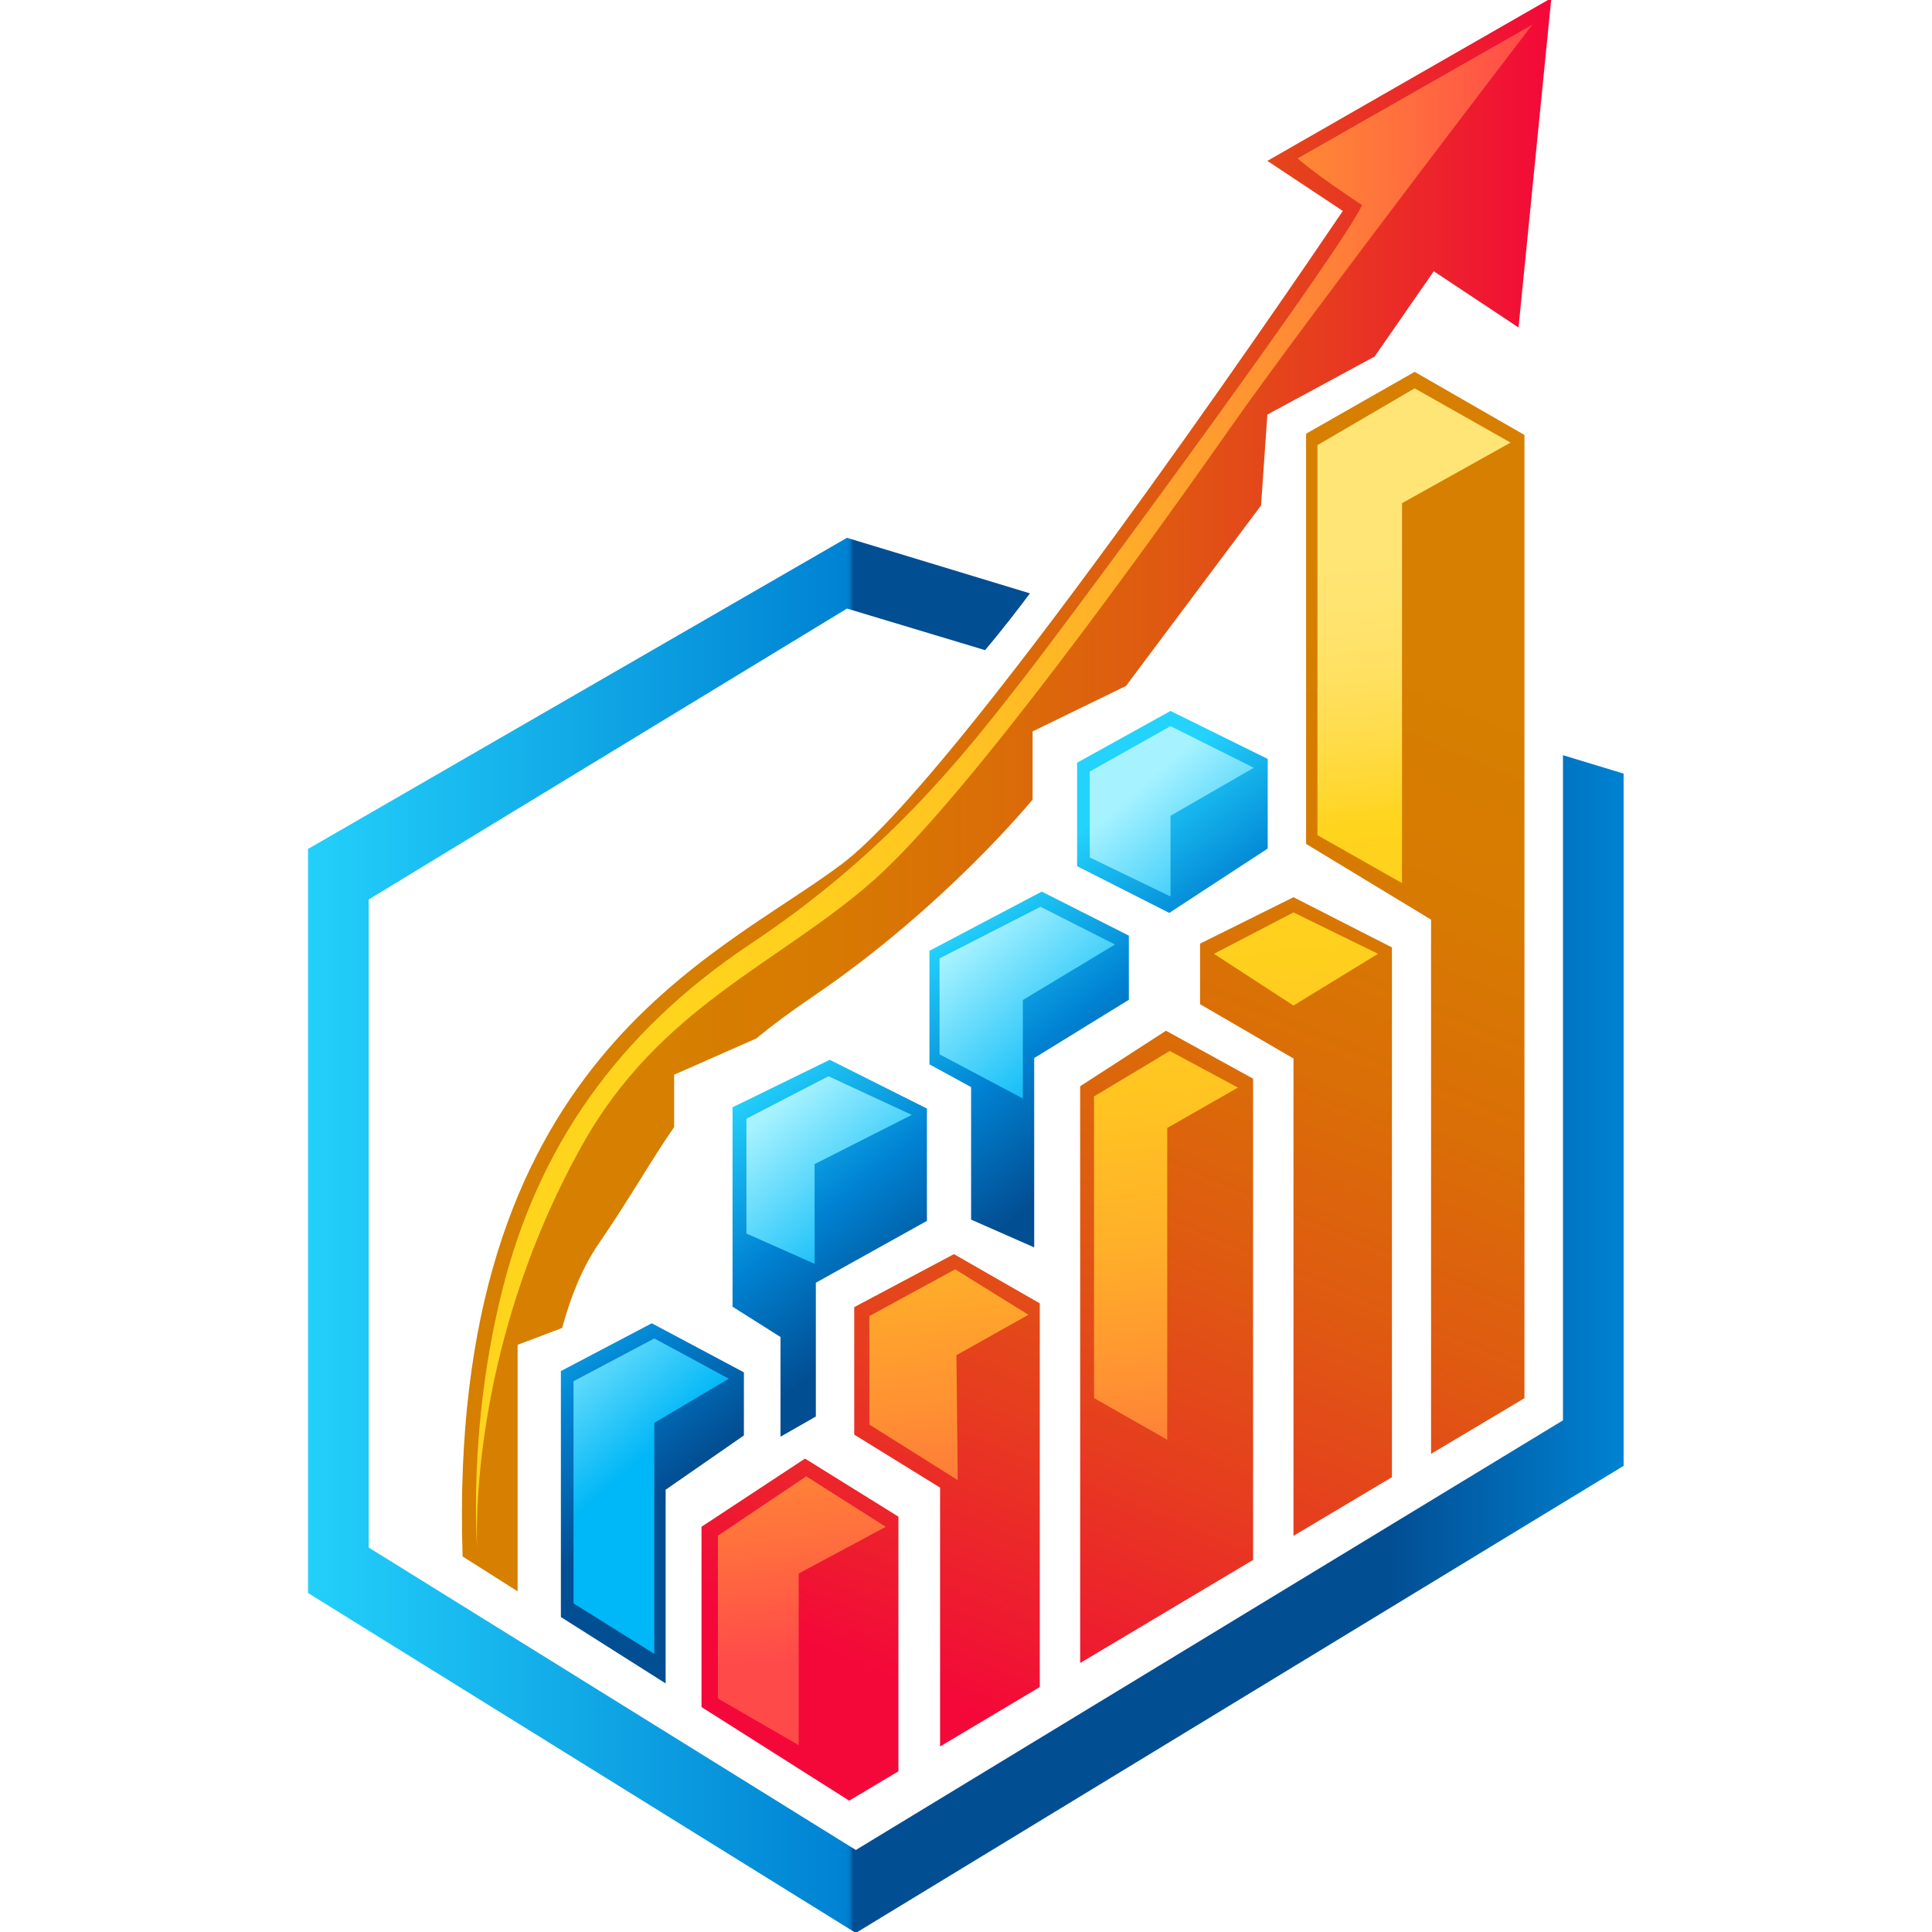
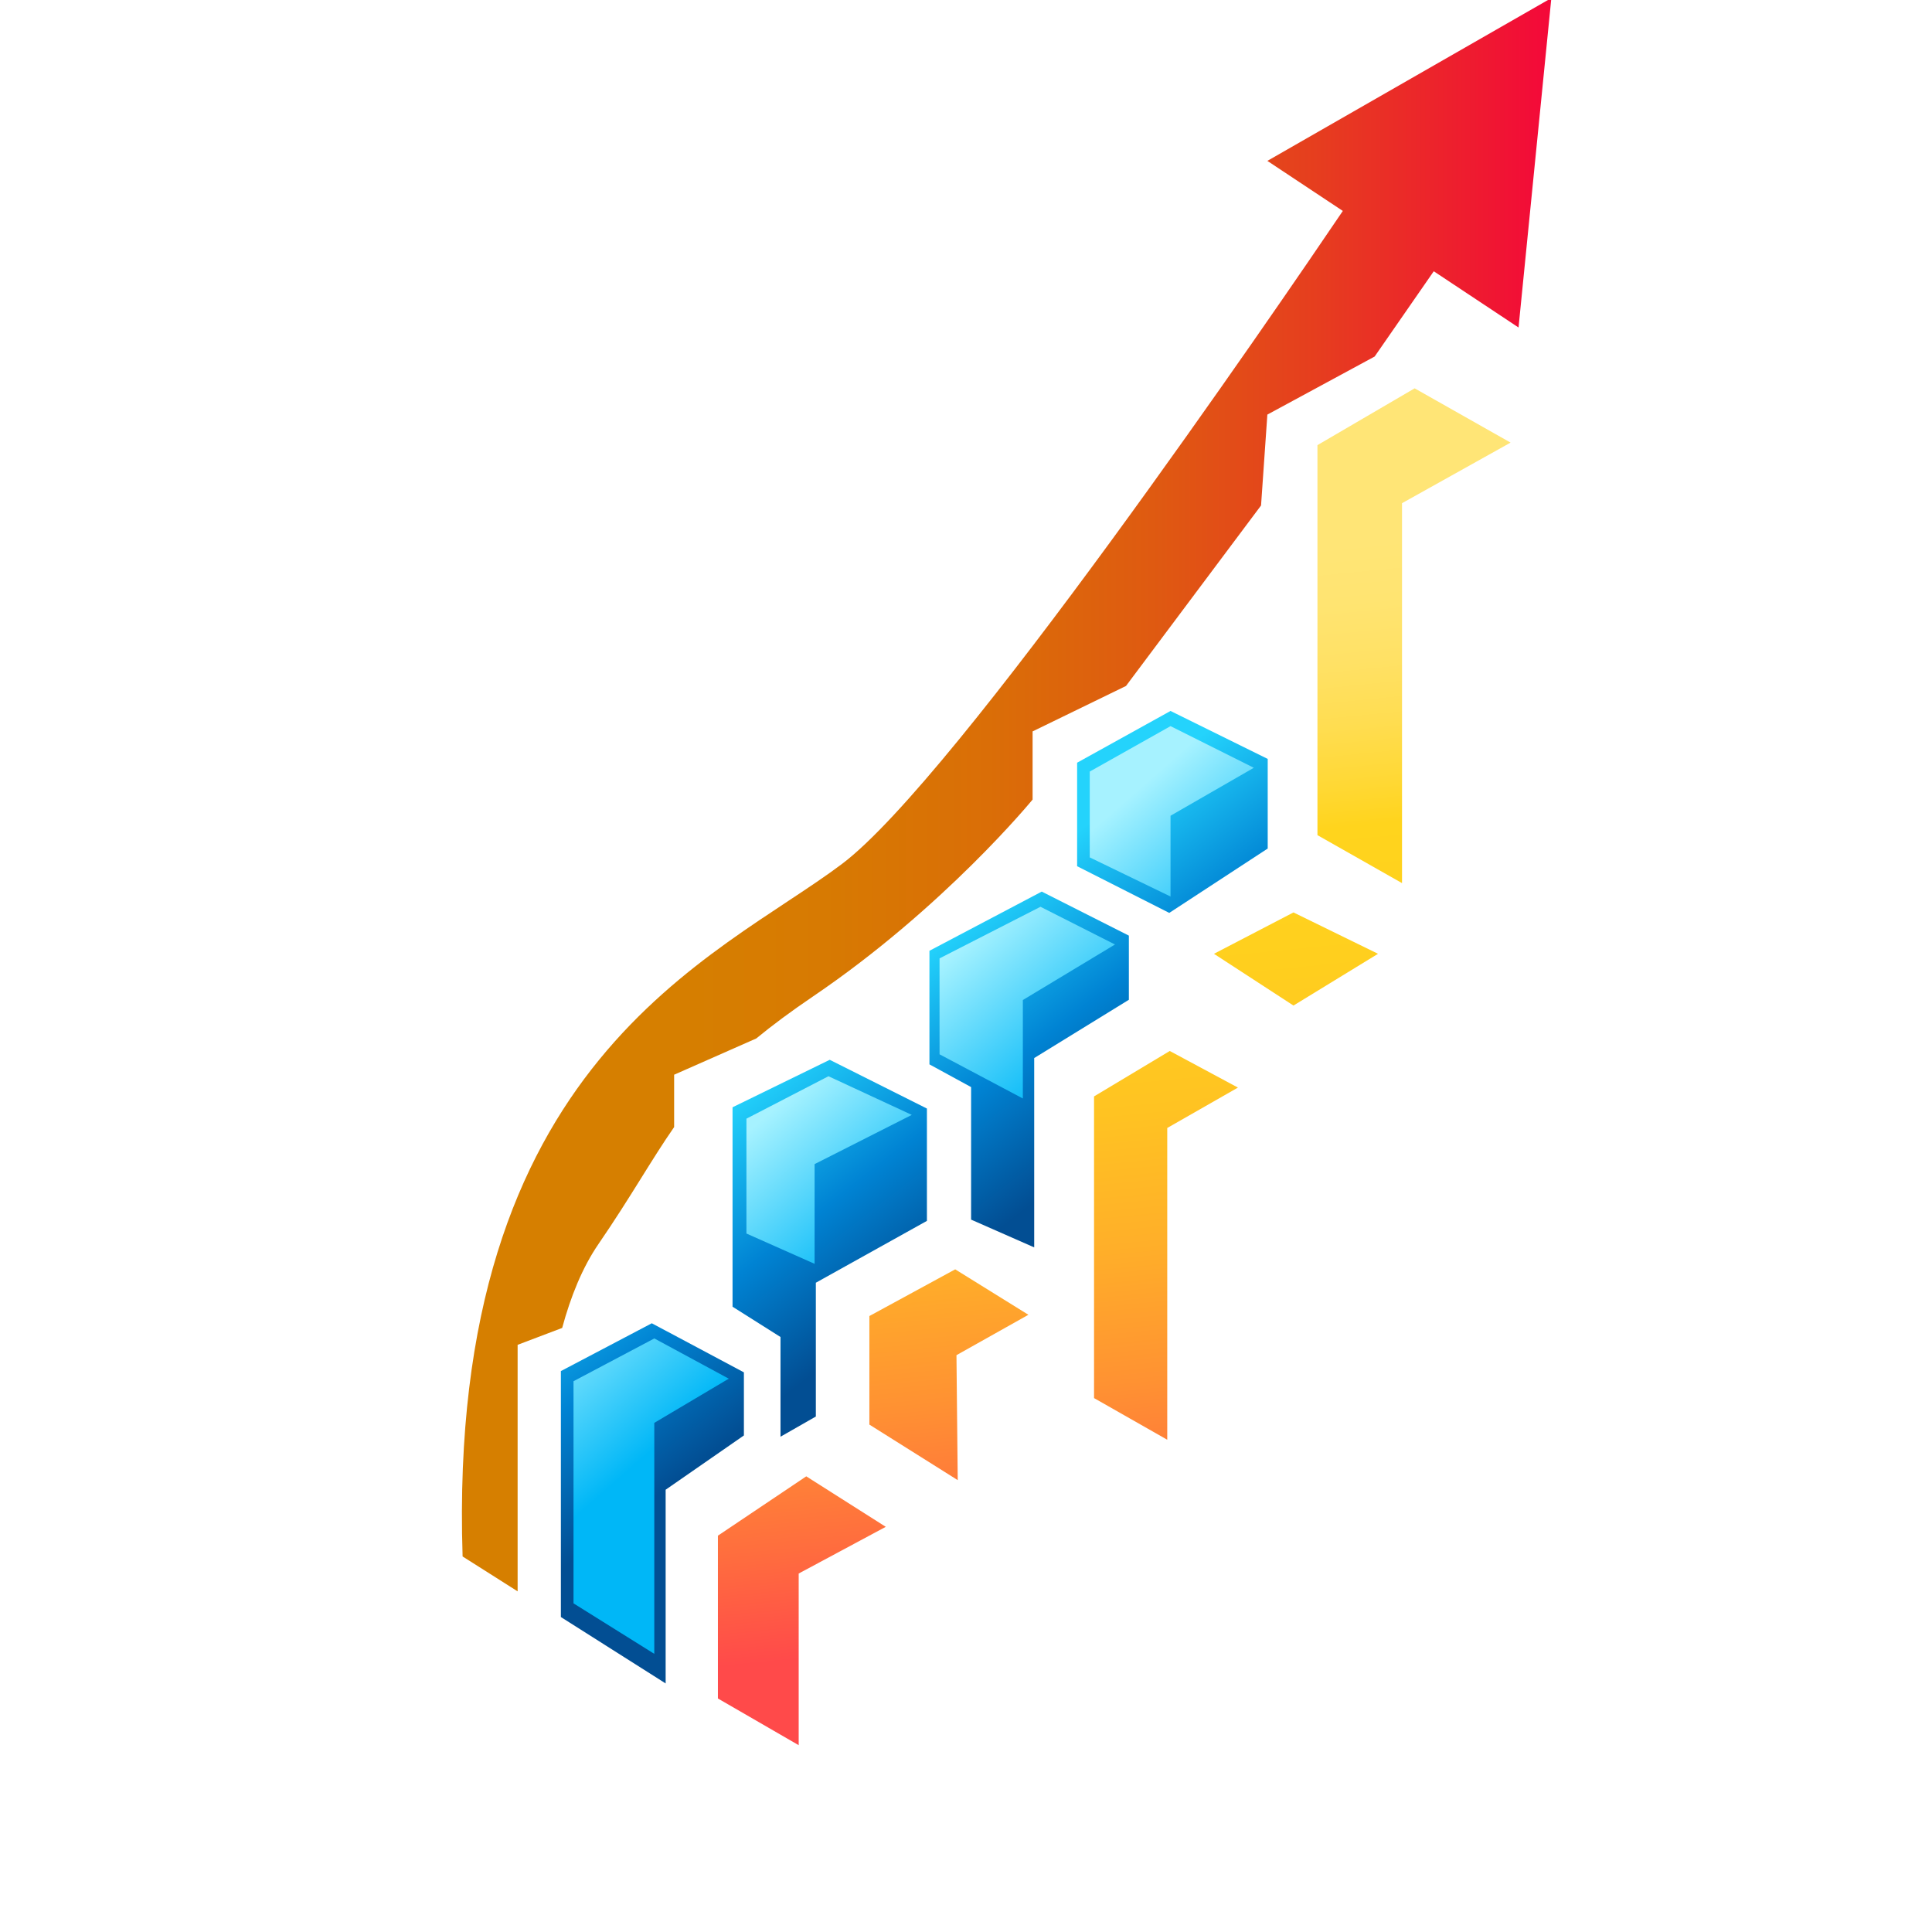
<svg xmlns="http://www.w3.org/2000/svg" xmlns:ns1="http://www.inkscape.org/namespaces/inkscape" width="386" height="386" viewBox="0 0 102.129 102.129" id="svg780">
  <defs id="defs777">
    <linearGradient id="SVGID_1_8_8_8_610587" gradientUnits="userSpaceOnUse" gradientTransform="matrix(1,0,0,-1,0,2407.559)" x1="1310.406" y1="1067.301" x2="1495.102" y2="829.388">
      <stop offset="0%" style="stop-color:rgb(36,211,252);stop-opacity: 1" id="stop201" />
      <stop offset="43.967%" style="stop-color:rgb(0,131,211);stop-opacity: 1" id="stop203" />
      <stop offset="82.251%" style="stop-color:rgb(2,78,147);stop-opacity: 1" id="stop205" />
    </linearGradient>
    <linearGradient id="SVGID_2_9_9_9_610588" gradientUnits="userSpaceOnUse" gradientTransform="matrix(1,0,0,-1,0,2407.559)" x1="1995.221" y1="1628.391" x2="1497.482" y2="435.695">
      <stop offset="18.586%" style="stop-color:rgb(214,127,0);stop-opacity: 1" id="stop212" />
      <stop offset="33.242%" style="stop-color:rgb(215,122,2);stop-opacity: 1" id="stop214" />
      <stop offset="48.248%" style="stop-color:rgb(218,110,7);stop-opacity: 1" id="stop216" />
      <stop offset="63.419%" style="stop-color:rgb(223,90,17);stop-opacity: 1" id="stop218" />
      <stop offset="78.707%" style="stop-color:rgb(230,61,31);stop-opacity: 1" id="stop220" />
      <stop offset="93.942%" style="stop-color:rgb(239,24,49);stop-opacity: 1" id="stop222" />
      <stop offset="100%" style="stop-color:rgb(244,8,58);stop-opacity: 1" id="stop224" />
    </linearGradient>
    <linearGradient id="SVGID_3_10_10_10_610589" gradientUnits="userSpaceOnUse" gradientTransform="matrix(1,0,0,-1,0,2407.559)" x1="993.905" y1="1300.797" x2="2006.095" y2="1300.797">
      <stop offset="18.586%" style="stop-color:rgb(214,127,0);stop-opacity: 1" id="stop231" />
      <stop offset="33.242%" style="stop-color:rgb(215,122,2);stop-opacity: 1" id="stop233" />
      <stop offset="48.248%" style="stop-color:rgb(218,110,7);stop-opacity: 1" id="stop235" />
      <stop offset="63.419%" style="stop-color:rgb(223,90,17);stop-opacity: 1" id="stop237" />
      <stop offset="78.707%" style="stop-color:rgb(230,61,31);stop-opacity: 1" id="stop239" />
      <stop offset="93.942%" style="stop-color:rgb(239,24,49);stop-opacity: 1" id="stop241" />
      <stop offset="100%" style="stop-color:rgb(244,8,58);stop-opacity: 1" id="stop243" />
    </linearGradient>
    <linearGradient id="SVGID_4_11_11_11_610590" gradientUnits="userSpaceOnUse" gradientTransform="matrix(1,0,0,-1,0,2407.559)" x1="1297.32" y1="1068.445" x2="1857.668" y2="429.837">
      <stop offset="4.302%" style="stop-color:rgb(166,242,255);stop-opacity: 1" id="stop250" />
      <stop offset="23.57%" style="stop-color:rgb(0,183,247);stop-opacity: 1" id="stop252" />
    </linearGradient>
    <linearGradient id="SVGID_5_12_12_12_610591" gradientUnits="userSpaceOnUse" gradientTransform="matrix(1,0,0,-1,0,2407.559)" x1="1554.267" y1="1507.293" x2="1651.311" y2="530.597">
      <stop offset="0%" style="stop-color:rgb(255,229,118);stop-opacity: 1" id="stop259" />
      <stop offset="5.573%" style="stop-color:rgb(255,228,113);stop-opacity: 1" id="stop261" />
      <stop offset="11.279%" style="stop-color:rgb(255,225,101);stop-opacity: 1" id="stop263" />
      <stop offset="17.046%" style="stop-color:rgb(255,221,81);stop-opacity: 1" id="stop265" />
      <stop offset="22.82%" style="stop-color:rgb(255,216,52);stop-opacity: 1" id="stop267" />
      <stop offset="26.702%" style="stop-color:rgb(255,212,29);stop-opacity: 1" id="stop269" />
      <stop offset="38.938%" style="stop-color:rgb(255,207,30);stop-opacity: 1" id="stop271" />
      <stop offset="51.47%" style="stop-color:rgb(255,195,34);stop-opacity: 1" id="stop273" />
      <stop offset="64.137%" style="stop-color:rgb(255,175,41);stop-opacity: 1" id="stop275" />
      <stop offset="76.901%" style="stop-color:rgb(255,146,50);stop-opacity: 1" id="stop277" />
      <stop offset="89.614%" style="stop-color:rgb(255,109,62);stop-opacity: 1" id="stop279" />
      <stop offset="100%" style="stop-color:rgb(255,74,74);stop-opacity: 1" id="stop281" />
    </linearGradient>
    <linearGradient id="SVGID_6_13_13_13_610592" gradientUnits="userSpaceOnUse" gradientTransform="matrix(1,0,0,-1,0,2407.559)" x1="1006.916" y1="1308.015" x2="1988.504" y2="1308.015">
      <stop offset="18.586%" style="stop-color:rgb(255,212,29);stop-opacity: 1" id="stop288" />
      <stop offset="32.178%" style="stop-color:rgb(255,207,30);stop-opacity: 1" id="stop290" />
      <stop offset="46.097%" style="stop-color:rgb(255,195,34);stop-opacity: 1" id="stop292" />
      <stop offset="60.166%" style="stop-color:rgb(255,175,41);stop-opacity: 1" id="stop294" />
      <stop offset="74.344%" style="stop-color:rgb(255,146,50);stop-opacity: 1" id="stop296" />
      <stop offset="88.464%" style="stop-color:rgb(255,109,62);stop-opacity: 1" id="stop298" />
      <stop offset="100%" style="stop-color:rgb(255,74,74);stop-opacity: 1" id="stop300" />
    </linearGradient>
    <linearGradient id="SVGID_7_14_14_14_610593" gradientUnits="userSpaceOnUse" gradientTransform="matrix(1,0,0,-1,0,2407.559)" x1="831.217" y1="889.537" x2="2077.13" y2="889.537">
      <stop offset="0%" style="stop-color:rgb(36,211,252);stop-opacity: 1" id="stop307" />
      <stop offset="41.206%" style="stop-color:rgb(0,131,211);stop-opacity: 1" id="stop309" />
      <stop offset="41.7%" style="stop-color:rgb(0,129,209);stop-opacity: 1" id="stop311" />
      <stop offset="41.879%" style="stop-color:rgb(0,123,202);stop-opacity: 1" id="stop313" />
      <stop offset="42.005%" style="stop-color:rgb(0,114,190);stop-opacity: 1" id="stop315" />
      <stop offset="42.108%" style="stop-color:rgb(1,100,173);stop-opacity: 1" id="stop317" />
      <stop offset="42.195%" style="stop-color:rgb(1,82,151);stop-opacity: 1" id="stop319" />
      <stop offset="42.211%" style="stop-color:rgb(2,78,147);stop-opacity: 1" id="stop321" />
      <stop offset="82.251%" style="stop-color:rgb(2,78,147);stop-opacity: 1" id="stop323" />
      <stop offset="100%" style="stop-color:rgb(0,131,211);stop-opacity: 1" id="stop325" />
    </linearGradient>
  </defs>
  <g ns1:label="Layer 1" ns1:groupmode="layer" id="layer1" transform="translate(-73.238,-81.348)">
    <g transform="matrix(0.508,0,0,0.508,107.901,132.389)" id="logo-logo">
      <g id="g332" transform="translate(32.268,0.048)">
        <g transform="matrix(0.112,0,0,0.112,-5.362,24.056)" id="g210">
          <linearGradient id="linearGradient527" gradientUnits="userSpaceOnUse" gradientTransform="matrix(1,0,0,-1,0,2407.559)" x1="1310.406" y1="1067.301" x2="1495.102" y2="829.388">
            <stop offset="0%" style="stop-color:rgb(36,211,252);stop-opacity: 1" id="stop521" />
            <stop offset="43.967%" style="stop-color:rgb(0,131,211);stop-opacity: 1" id="stop523" />
            <stop offset="82.251%" style="stop-color:rgb(2,78,147);stop-opacity: 1" id="stop525" />
          </linearGradient>
          <path style="opacity:1;fill:url(#SVGID_1_8_8_8_610587);fill-rule:evenodd;stroke:none;stroke-width:0;stroke-linecap:butt;stroke-linejoin:miter;stroke-miterlimit:4;stroke-dasharray:none;stroke-dashoffset:0" transform="translate(-1413.883,-1482.115)" d="m 1742.238,1074.917 v 83.261 l -91.47,59.807 -85.607,-43.39 v -96.161 l 86.78,-48.081 90.298,44.562 z m -128.997,164.177 v 59.601 l -87.952,54.15 v 175.904 l -58.635,-25.799 V 1379.818 l -38.699,-21.108 v -105.543 l 104.334,-54.98 z m -187.631,160.659 v 104.37 l -103.197,57.462 v 124.306 l -32.836,18.763 v -92.643 l -44.562,-28.145 v -185.286 l 90.298,-44.117 90.298,45.289 z m -170.041,245.094 v 58.635 l -72.707,50.426 v 179.967 l -97.334,-61.69 v -228.511 l 84.47,-44.426 85.571,45.599 z" stroke-linecap="round" id="path208" />
        </g>
        <g transform="matrix(0.112,0,0,0.112,15.313,12.511)" id="g229">
          <linearGradient id="linearGradient545" gradientUnits="userSpaceOnUse" gradientTransform="matrix(1,0,0,-1,0,2407.559)" x1="1995.221" y1="1628.391" x2="1497.482" y2="435.695">
            <stop offset="18.586%" style="stop-color:rgb(214,127,0);stop-opacity: 1" id="stop531" />
            <stop offset="33.242%" style="stop-color:rgb(215,122,2);stop-opacity: 1" id="stop533" />
            <stop offset="48.248%" style="stop-color:rgb(218,110,7);stop-opacity: 1" id="stop535" />
            <stop offset="63.419%" style="stop-color:rgb(223,90,17);stop-opacity: 1" id="stop537" />
            <stop offset="78.707%" style="stop-color:rgb(230,61,31);stop-opacity: 1" id="stop539" />
            <stop offset="93.942%" style="stop-color:rgb(239,24,49);stop-opacity: 1" id="stop541" />
            <stop offset="100%" style="stop-color:rgb(244,8,58);stop-opacity: 1" id="stop543" />
          </linearGradient>
-           <path style="opacity:1;fill:url(#SVGID_2_9_9_9_610588);fill-rule:evenodd;stroke:none;stroke-width:0;stroke-linecap:butt;stroke-linejoin:miter;stroke-miterlimit:4;stroke-dasharray:none;stroke-dashoffset:0" transform="translate(-1599.169,-1378.645)" d="m 1981.468,773.534 v 894.945 l -86.779,51.719 v -496.349 l -116.097,-70.362 V 772.362 l 100.852,-57.462 102.025,58.635 z m -123.133,476.115 v 492.215 l -91.47,54.514 v -443.532 l -86.779,-50.426 v -56.289 l 86.779,-43.117 z m -327.182,330.7 v 356.508 l -92.643,55.213 v -240.508 l -79.743,-49.253 v -118.442 l 92.643,-49.253 79.743,45.735 z m -131.342,198.186 v 236.599 l -45.735,27.257 -137.205,-86.961 v -167.514 l 96.161,-63.325 86.779,53.944 z m 329.528,-406.926 v 447.134 l -160.659,95.749 v -535.847 l 79.743,-51.599 z" stroke-linecap="round" id="path227" />
        </g>
        <g transform="matrix(0.112,0,0,0.112,4.247,-17.826)" id="g248">
          <linearGradient id="linearGradient563" gradientUnits="userSpaceOnUse" gradientTransform="matrix(1,0,0,-1,0,2407.559)" x1="993.905" y1="1300.797" x2="2006.095" y2="1300.797">
            <stop offset="18.586%" style="stop-color:rgb(214,127,0);stop-opacity: 1" id="stop549" />
            <stop offset="33.242%" style="stop-color:rgb(215,122,2);stop-opacity: 1" id="stop551" />
            <stop offset="48.248%" style="stop-color:rgb(218,110,7);stop-opacity: 1" id="stop553" />
            <stop offset="63.419%" style="stop-color:rgb(223,90,17);stop-opacity: 1" id="stop555" />
            <stop offset="78.707%" style="stop-color:rgb(230,61,31);stop-opacity: 1" id="stop557" />
            <stop offset="93.942%" style="stop-color:rgb(239,24,49);stop-opacity: 1" id="stop559" />
            <stop offset="100%" style="stop-color:rgb(244,8,58);stop-opacity: 1" id="stop561" />
          </linearGradient>
          <path style="opacity:1;fill:url(#SVGID_3_10_10_10_610589);fill-rule:evenodd;stroke:none;stroke-width:0;stroke-linecap:butt;stroke-linejoin:miter;stroke-miterlimit:4;stroke-dasharray:none;stroke-dashoffset:0" transform="translate(-1500,-1106.762)" d="m 1896.833,620.432 -54.916,79.222 -99.679,53.944 -5.864,84.434 -125.478,167.696 -86.779,42.217 v 63.325 c 0,0 -81.862,100.094 -204.049,182.941 -20.511,13.907 -37.777,26.76 -52.658,39.008 l -76.339,33.699 v 48.651 c -21.384,30.731 -39.934,64.384 -70.316,108.698 -14.89,21.718 -25.786,48.678 -33.708,77.92 l -41.39,15.688 v 229.039 l -51.12,-32.401 c -14.843,-460.784 235.866,-555.627 352.503,-643.436 105.938,-79.754 404.722,-517.181 465.309,-606.686 l -70.111,-46.505 263.856,-151.278 -30.49,306.074 -78.771,-52.25 z" stroke-linecap="round" id="path246" />
        </g>
        <g transform="matrix(0.112,0,0,0.112,-5.427,23.306)" id="g257">
          <linearGradient id="linearGradient571" gradientUnits="userSpaceOnUse" gradientTransform="matrix(1,0,0,-1,0,2407.559)" x1="1297.32" y1="1068.445" x2="1857.668" y2="429.837">
            <stop offset="4.302%" style="stop-color:rgb(166,242,255);stop-opacity: 1" id="stop567" />
            <stop offset="23.57%" style="stop-color:rgb(0,183,247);stop-opacity: 1" id="stop569" />
          </linearGradient>
          <path style="opacity:1;fill:url(#SVGID_4_11_11_11_610590);fill-rule:evenodd;stroke:none;stroke-width:0;stroke-linecap:butt;stroke-linejoin:miter;stroke-miterlimit:4;stroke-dasharray:none;stroke-dashoffset:0" transform="translate(-1413.297,-1475.393)" d="m 1241.497,1650.711 -69.189,41.044 v 214.603 l -75.052,-46.908 v -206.394 l 75.089,-39.735 z m 16.418,-134.86 v -106.715 l 76.225,-39.426 77.398,35.908 -90.298,45.735 v 92.643 z m 471.424,-432.725 -77.398,44.562 v 75.052 l -75.052,-36.353 v -79.743 l 75.052,-42.217 77.398,38.699 z m -292.001,266.202 v -89.125 l 93.779,-47.944 69.225,35.044 -85.607,51.599 v 91.47 l -77.398,-41.044 z" stroke-linecap="round" id="path255" />
        </g>
        <g transform="matrix(0.112,0,0,0.112,15.444,10.483)" id="g286">
          <linearGradient id="linearGradient599" gradientUnits="userSpaceOnUse" gradientTransform="matrix(1,0,0,-1,0,2407.559)" x1="1554.267" y1="1507.293" x2="1651.311" y2="530.597">
            <stop offset="0%" style="stop-color:rgb(255,229,118);stop-opacity: 1" id="stop575" />
            <stop offset="5.573%" style="stop-color:rgb(255,228,113);stop-opacity: 1" id="stop577" />
            <stop offset="11.279%" style="stop-color:rgb(255,225,101);stop-opacity: 1" id="stop579" />
            <stop offset="17.046%" style="stop-color:rgb(255,221,81);stop-opacity: 1" id="stop581" />
            <stop offset="22.82%" style="stop-color:rgb(255,216,52);stop-opacity: 1" id="stop583" />
            <stop offset="26.702%" style="stop-color:rgb(255,212,29);stop-opacity: 1" id="stop585" />
            <stop offset="38.938%" style="stop-color:rgb(255,207,30);stop-opacity: 1" id="stop587" />
            <stop offset="51.47%" style="stop-color:rgb(255,195,34);stop-opacity: 1" id="stop589" />
            <stop offset="64.137%" style="stop-color:rgb(255,175,41);stop-opacity: 1" id="stop591" />
            <stop offset="76.901%" style="stop-color:rgb(255,146,50);stop-opacity: 1" id="stop593" />
            <stop offset="89.614%" style="stop-color:rgb(255,109,62);stop-opacity: 1" id="stop595" />
            <stop offset="100%" style="stop-color:rgb(255,74,74);stop-opacity: 1" id="stop597" />
          </linearGradient>
          <path style="opacity:1;fill:url(#SVGID_5_12_12_12_610591);fill-rule:evenodd;stroke:none;stroke-width:0;stroke-linecap:butt;stroke-linejoin:miter;stroke-miterlimit:4;stroke-dasharray:none;stroke-dashoffset:0" transform="translate(-1600.342,-1360.469)" d="m 1388.084,1787.916 -80.916,43.39 v 159.487 l -75.052,-43.39 v -151.278 l 82.089,-55.117 73.88,46.908 z m -15.245,-94.988 v -100.852 l 79.743,-43.39 68.016,42.217 -66.844,37.526 1.173,116.097 z m 342.427,-313.11 -65.671,37.526 v 289.656 l -68.016,-38.699 v -280.274 l 70.362,-42.217 63.325,34.008 z m 51.599,-162.732 78.571,38.426 -78.571,48.081 -73.88,-48.081 z m 22.281,-71.808 V 782.916 l 90.298,-52.771 89.125,50.426 -100.852,56.289 v 352.981 z" stroke-linecap="round" id="path284" />
        </g>
        <g transform="matrix(0.112,0,0,0.112,3.992,-18.632)" id="g305">
          <linearGradient id="linearGradient617" gradientUnits="userSpaceOnUse" gradientTransform="matrix(1,0,0,-1,0,2407.559)" x1="1006.916" y1="1308.015" x2="1988.504" y2="1308.015">
            <stop offset="18.586%" style="stop-color:rgb(255,212,29);stop-opacity: 1" id="stop603" />
            <stop offset="32.178%" style="stop-color:rgb(255,207,30);stop-opacity: 1" id="stop605" />
            <stop offset="46.097%" style="stop-color:rgb(255,195,34);stop-opacity: 1" id="stop607" />
            <stop offset="60.166%" style="stop-color:rgb(255,175,41);stop-opacity: 1" id="stop609" />
            <stop offset="74.344%" style="stop-color:rgb(255,146,50);stop-opacity: 1" id="stop611" />
            <stop offset="88.464%" style="stop-color:rgb(255,109,62);stop-opacity: 1" id="stop613" />
            <stop offset="100%" style="stop-color:rgb(255,74,74);stop-opacity: 1" id="stop615" />
          </linearGradient>
-           <path style="opacity:1;fill:url(#SVGID_6_13_13_13_610592);fill-rule:evenodd;stroke:none;stroke-width:0;stroke-linecap:butt;stroke-linejoin:miter;stroke-miterlimit:4;stroke-dasharray:none;stroke-dashoffset:0" transform="translate(-1497.71,-1099.544)" d="m 1988.504,391.235 c 0,0 -209.853,273.678 -280.274,374.09 -70.422,100.412 -244.255,343.524 -331.873,420.998 -87.618,77.474 -198.795,117.073 -270.893,246.266 -108.646,194.685 -97.334,375.263 -97.334,375.263 0,0 -9.277,-111.797 23.454,-241.576 32.73,-129.779 104.803,-237.236 231.021,-321.319 126.218,-84.082 196.811,-174.005 252.13,-245.093 55.319,-71.089 297.001,-400.04 315.455,-440.934 -45.907,-30.293 -59.807,-43.39 -59.807,-43.39 l 218.121,-124.306 z" stroke-linecap="round" id="path303" />
        </g>
        <g transform="matrix(0.112,0,0,0.112,0,28.063)" id="g330">
          <linearGradient id="linearGradient641" gradientUnits="userSpaceOnUse" gradientTransform="matrix(1,0,0,-1,0,2407.559)" x1="831.217" y1="889.537" x2="2077.13" y2="889.537">
            <stop offset="0%" style="stop-color:rgb(36,211,252);stop-opacity: 1" id="stop621" />
            <stop offset="41.206%" style="stop-color:rgb(0,131,211);stop-opacity: 1" id="stop623" />
            <stop offset="41.7%" style="stop-color:rgb(0,129,209);stop-opacity: 1" id="stop625" />
            <stop offset="41.879%" style="stop-color:rgb(0,123,202);stop-opacity: 1" id="stop627" />
            <stop offset="42.005%" style="stop-color:rgb(0,114,190);stop-opacity: 1" id="stop629" />
            <stop offset="42.108%" style="stop-color:rgb(1,100,173);stop-opacity: 1" id="stop631" />
            <stop offset="42.195%" style="stop-color:rgb(1,82,151);stop-opacity: 1" id="stop633" />
            <stop offset="42.211%" style="stop-color:rgb(2,78,147);stop-opacity: 1" id="stop635" />
            <stop offset="82.251%" style="stop-color:rgb(2,78,147);stop-opacity: 1" id="stop637" />
            <stop offset="100%" style="stop-color:rgb(0,131,211);stop-opacity: 1" id="stop639" />
          </linearGradient>
-           <path style="opacity:1;fill:url(#SVGID_7_14_14_14_610593);fill-rule:evenodd;stroke:none;stroke-width:0;stroke-linecap:butt;stroke-linejoin:miter;stroke-miterlimit:4;stroke-dasharray:none;stroke-dashoffset:0" transform="translate(-1461.935,-1518.022)" d="m 2073.087,1088.696 v 643.13 l -712.174,433.279 v 1.33 l -1.179,-0.662 -1.169,0.662 v -1.318 L 850.783,1850 v -691.304 l 500.739,-289.087 169.981,51.611 c -10.346,13.836 -26.513,34.955 -41.725,52.748 L 1351.522,935.348 907.13,1205.652 v 602.087 l 452.621,281.018 656.987,-399.192 v -617.978 z" stroke-linecap="round" id="path328" />
        </g>
      </g>
    </g>
  </g>
</svg>